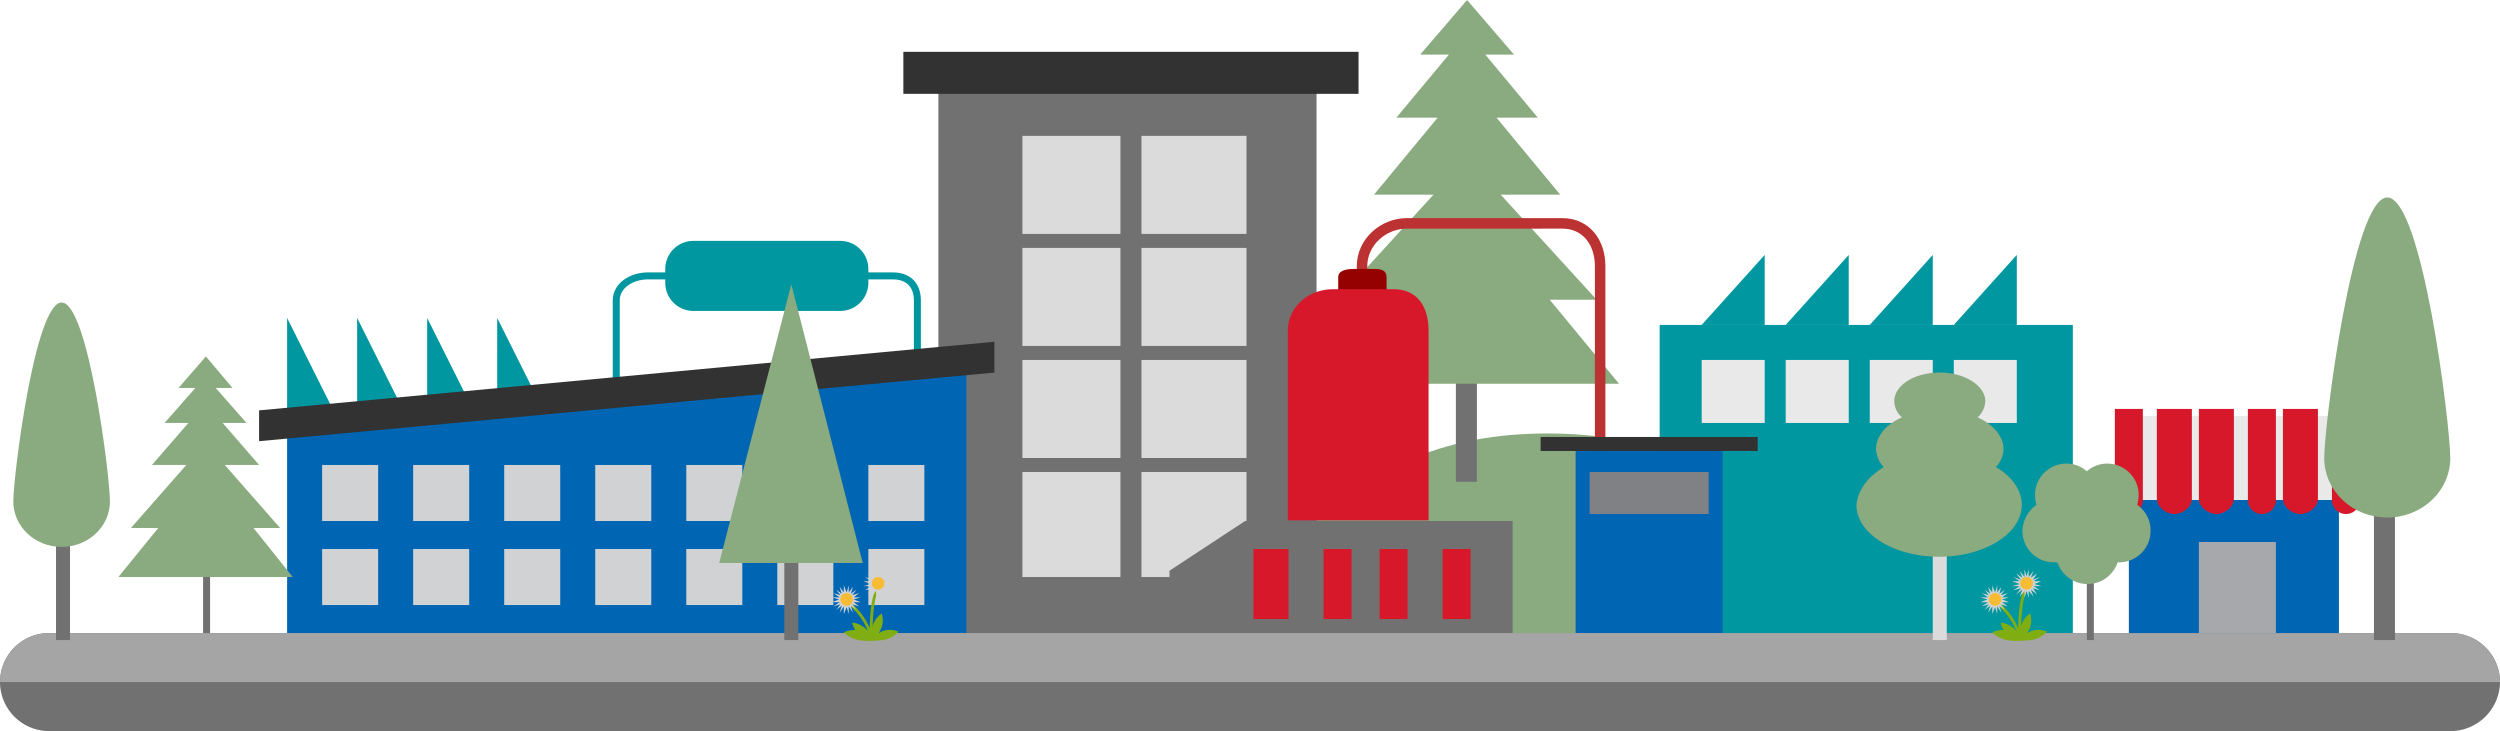
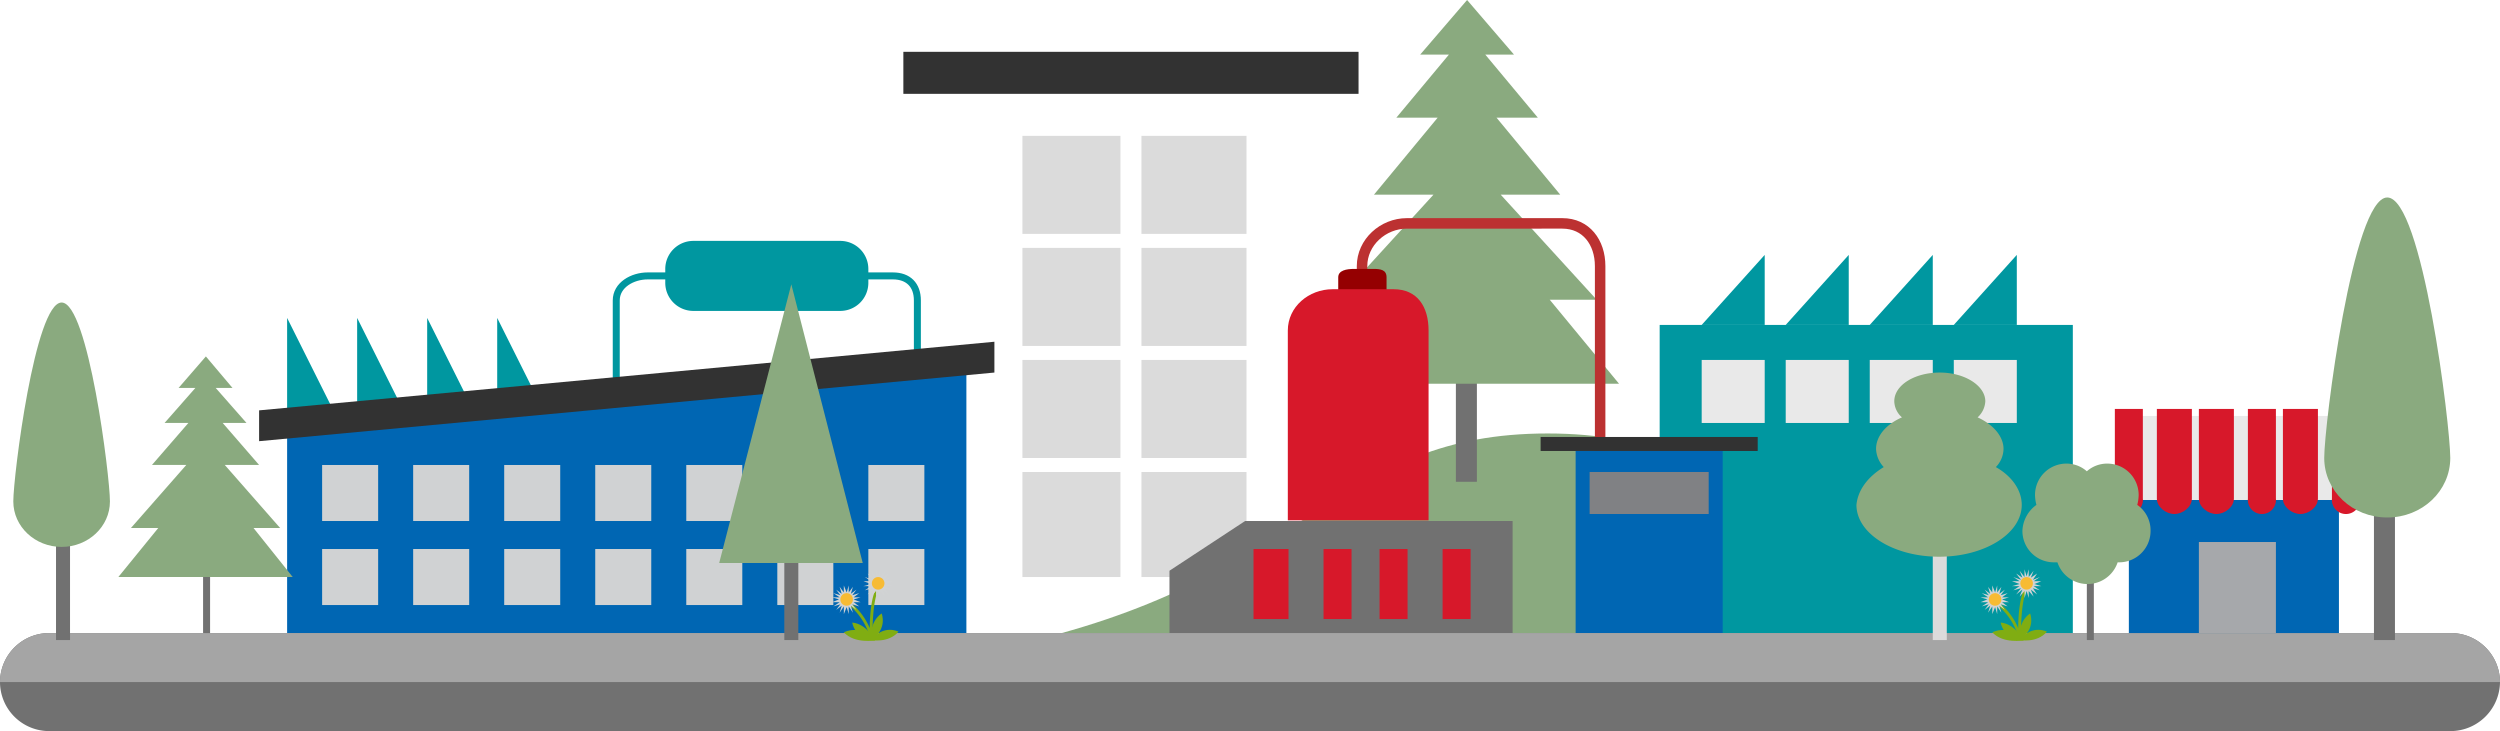
<svg xmlns="http://www.w3.org/2000/svg" viewBox="-7624 49.654 715 209.092">
  <defs>
    <style>
      .cls-1 {
        fill: #8aaa7f;
      }

      .cls-2 {
        fill: #717171;
      }

      .cls-3 {
        fill: #323232;
      }

      .cls-4 {
        fill: #dbdbdb;
      }

      .cls-12, .cls-5 {
        fill: none;
        stroke-miterlimit: 10;
      }

      .cls-5 {
        stroke: #0097a0;
        stroke-width: 2px;
      }

      .cls-6 {
        fill: #0097a0;
      }

      .cls-7 {
        fill: #0066b3;
      }

      .cls-8 {
        fill: #d0d2d3;
      }

      .cls-9 {
        fill: #231f20;
        opacity: 0.12;
      }

      .cls-10 {
        fill: #e9e9e9;
      }

      .cls-11 {
        fill: #d7182a;
      }

      .cls-12 {
        stroke: #bc3131;
        stroke-width: 3px;
      }

      .cls-13 {
        fill: #950001;
      }

      .cls-14 {
        fill: #808184;
      }

      .cls-15 {
        fill: #a5a5a5;
      }

      .cls-16 {
        fill: #80ad12;
      }

      .cls-17 {
        fill: #d1d3d4;
      }

      .cls-18 {
        fill: #f7bb34;
      }

      .cls-19 {
        fill: #a6a8ab;
      }
    </style>
  </defs>
  <g id="Group_679" data-name="Group 679" transform="translate(-7987)">
    <g id="Group_670" data-name="Group 670" transform="translate(659.014 172.225)">
      <path id="Path_914" data-name="Path 914" class="cls-1" d="M147.8,120.983C226.911,101.555,234.321,61.9,294.405,61.9S361.9,101.555,441.01,120.983Z" transform="translate(-147.8 -60.498)" />
    </g>
    <g id="Group_657" data-name="Group 657" transform="translate(739.126 49.654)">
      <rect id="Rectangle_553" data-name="Rectangle 553" class="cls-2" width="6.008" height="58.081" transform="translate(40.256 79.711)" />
      <path id="Path_883" data-name="Path 883" class="cls-1" d="M187.8,109.754,207.628,85.72H194.209l27.438-30.042H204.624l18.225-22.031H211.033l15.021-18.025h-8.211L231.261,0,244.68,15.622h-8.211l15.021,18.025H239.673L257.9,55.678H240.874L268.313,85.72H254.894l19.828,24.034Z" transform="translate(-187.8)" />
    </g>
    <g id="Group_659" data-name="Group 659" transform="translate(621.361 64.475)">
-       <rect id="Rectangle_554" data-name="Rectangle 554" class="cls-2" width="108.151" height="158.221" transform="translate(10.014 8.011)" />
      <path id="Path_942" data-name="Path 942" class="cls-3" d="M0,0H130.182V12.017H0Z" />
      <g id="Group_658" data-name="Group 658" transform="translate(34.048 24.034)">
        <rect id="Rectangle_556" data-name="Rectangle 556" class="cls-4" width="28.039" height="28.039" transform="translate(0 32.045)" />
        <rect id="Rectangle_557" data-name="Rectangle 557" class="cls-4" width="28.039" height="28.039" transform="translate(0 64.09)" />
        <rect id="Rectangle_558" data-name="Rectangle 558" class="cls-4" width="28.039" height="30.042" transform="translate(0 96.134)" />
        <rect id="Rectangle_559" data-name="Rectangle 559" class="cls-4" width="30.042" height="28.039" transform="translate(34.048 32.045)" />
        <rect id="Rectangle_560" data-name="Rectangle 560" class="cls-4" width="28.039" height="28.039" />
        <rect id="Rectangle_561" data-name="Rectangle 561" class="cls-4" width="30.042" height="28.039" transform="translate(34.048)" />
        <rect id="Rectangle_562" data-name="Rectangle 562" class="cls-4" width="30.042" height="28.039" transform="translate(34.048 64.09)" />
        <rect id="Rectangle_563" data-name="Rectangle 563" class="cls-4" width="30.042" height="30.042" transform="translate(34.048 96.134)" />
      </g>
    </g>
    <path id="Path_885" data-name="Path 885" class="cls-5" d="M88,87.467V46.41C88,42,92.606,39.4,97.013,39.4h70.1c4.406,0,7.01,2.6,7.01,7.01V79.456" transform="translate(451.247 89.164)" />
    <path id="Path_886" data-name="Path 886" class="cls-6" d="M153.081,46.417a8.035,8.035,0,0,1-8.011,8.011H103.011A8.035,8.035,0,0,1,95,46.417V42.411a8.035,8.035,0,0,1,8.011-8.011H145.07a8.035,8.035,0,0,1,8.011,8.011Z" transform="translate(458.266 84.15)" />
    <path id="Path_887" data-name="Path 887" class="cls-6" d="M41,45.4V73.439H55.02Z" transform="translate(404.115 95.181)" />
    <path id="Path_888" data-name="Path 888" class="cls-6" d="M51,45.4V73.439H65.02Z" transform="translate(414.143 95.181)" />
    <path id="Path_889" data-name="Path 889" class="cls-6" d="M61,45.4V73.439H75.02Z" transform="translate(424.171 95.181)" />
    <path id="Path_890" data-name="Path 890" class="cls-6" d="M71,45.4V73.439H85.02Z" transform="translate(434.199 95.181)" />
    <path id="Path_891" data-name="Path 891" class="cls-7" d="M235.272,127.5H41V71.425L235.272,53.4Z" transform="translate(404.115 103.203)" />
    <path id="Path_892" data-name="Path 892" class="cls-3" d="M37,68.427V77.24L247.294,57.612V48.8Z" transform="translate(400.104 98.591)" />
    <g id="Group_660" data-name="Group 660" transform="translate(455.129 182.64)">
      <rect id="Rectangle_564" data-name="Rectangle 564" class="cls-8" width="16.022" height="16.022" />
      <rect id="Rectangle_565" data-name="Rectangle 565" class="cls-8" width="16.022" height="16.022" transform="translate(0 24.034)" />
      <rect id="Rectangle_566" data-name="Rectangle 566" class="cls-8" width="16.022" height="16.022" transform="translate(26.036)" />
      <rect id="Rectangle_567" data-name="Rectangle 567" class="cls-8" width="16.022" height="16.022" transform="translate(26.036 24.034)" />
      <rect id="Rectangle_568" data-name="Rectangle 568" class="cls-8" width="16.022" height="16.022" transform="translate(52.073)" />
      <rect id="Rectangle_569" data-name="Rectangle 569" class="cls-8" width="16.022" height="16.022" transform="translate(52.073 24.034)" />
      <rect id="Rectangle_570" data-name="Rectangle 570" class="cls-8" width="16.022" height="16.022" transform="translate(78.109)" />
      <rect id="Rectangle_571" data-name="Rectangle 571" class="cls-8" width="16.022" height="16.022" transform="translate(78.109 24.034)" />
      <rect id="Rectangle_572" data-name="Rectangle 572" class="cls-8" width="16.022" height="16.022" transform="translate(104.146)" />
      <rect id="Rectangle_573" data-name="Rectangle 573" class="cls-8" width="16.022" height="16.022" transform="translate(104.146 24.034)" />
      <rect id="Rectangle_574" data-name="Rectangle 574" class="cls-8" width="16.022" height="16.022" transform="translate(130.182)" />
      <rect id="Rectangle_575" data-name="Rectangle 575" class="cls-8" width="16.022" height="16.022" transform="translate(130.182 24.034)" />
      <rect id="Rectangle_576" data-name="Rectangle 576" class="cls-8" width="16.022" height="16.022" transform="translate(156.218)" />
      <rect id="Rectangle_577" data-name="Rectangle 577" class="cls-8" width="16.022" height="16.022" transform="translate(156.218 24.034)" />
    </g>
    <path id="Path_894" data-name="Path 894" class="cls-9" d="M235.272,53.4Z" transform="translate(404.115 103.203)" />
    <g id="Group_663" data-name="Group 663" transform="translate(837.664 122.556)">
      <rect id="Rectangle_578" data-name="Rectangle 578" class="cls-6" width="118.165" height="88.123" transform="translate(0 20.028)" />
      <path id="Path_895" data-name="Path 895" class="cls-6" d="M261.025,36.4V56.428H243Z" transform="translate(-230.983 -36.4)" />
      <path id="Path_896" data-name="Path 896" class="cls-6" d="M273.025,36.4V56.428H255Z" transform="translate(-218.95 -36.4)" />
      <path id="Path_897" data-name="Path 897" class="cls-6" d="M285.025,36.4V56.428H267Z" transform="translate(-206.916 -36.4)" />
      <path id="Path_898" data-name="Path 898" class="cls-6" d="M297.025,36.4V56.428H279Z" transform="translate(-194.882 -36.4)" />
      <g id="Group_662" data-name="Group 662" transform="translate(12.017 30.042)">
        <rect id="Rectangle_579" data-name="Rectangle 579" class="cls-10" width="18.025" height="18.025" />
        <rect id="Rectangle_580" data-name="Rectangle 580" class="cls-10" width="18.025" height="18.025" transform="translate(24.034)" />
        <rect id="Rectangle_581" data-name="Rectangle 581" class="cls-10" width="18.025" height="18.025" transform="translate(48.067)" />
        <rect id="Rectangle_582" data-name="Rectangle 582" class="cls-10" width="18.025" height="18.025" transform="translate(72.101)" />
      </g>
    </g>
    <g id="Group_665" data-name="Group 665" transform="translate(697.468 113.543)">
      <path id="Path_899" data-name="Path 899" class="cls-2" d="M265.137,74.4H188.63L167,88.62v17.825h98.137Z" transform="translate(-167 10.719)" />
      <g id="Group_664" data-name="Group 664" transform="translate(24.034 93.13)">
        <rect id="Rectangle_583" data-name="Rectangle 583" class="cls-11" width="10.014" height="20.028" />
        <rect id="Rectangle_584" data-name="Rectangle 584" class="cls-11" width="8.011" height="20.028" transform="translate(20.028)" />
        <rect id="Rectangle_585" data-name="Rectangle 585" class="cls-11" width="8.011" height="20.028" transform="translate(36.05)" />
        <rect id="Rectangle_586" data-name="Rectangle 586" class="cls-11" width="8.011" height="20.028" transform="translate(54.076)" />
      </g>
      <path id="Path_900" data-name="Path 900" class="cls-12" d="M194.5,60.941V44.117c0-6.81,6.008-12.217,12.818-12.217H251.78c6.809,0,10.815,5.408,10.815,12.217V96.991" transform="translate(-139.423 -31.9)" />
      <path id="Path_901" data-name="Path 901" class="cls-13" d="M204.919,58.428V40.8c0-2.2-1.8-2.4-3.805-2.4h-5.408c-2.2,0-4.606.4-4.606,2.4V58.428Z" transform="translate(-142.833 -25.382)" />
      <path id="Path_902" data-name="Path 902" class="cls-11" d="M224.156,107.593V53.117c0-6.81-3.2-11.817-10.014-11.817H196.718c-6.81,0-12.818,5.007-12.818,11.817v54.276h40.256Z" transform="translate(-150.053 -22.474)" />
      <rect id="Rectangle_587" data-name="Rectangle 587" class="cls-3" width="62.087" height="4.006" transform="translate(106.148 61.085)" />
      <rect id="Rectangle_588" data-name="Rectangle 588" class="cls-7" width="42.059" height="52.073" transform="translate(116.162 65.091)" />
      <rect id="Rectangle_589" data-name="Rectangle 589" class="cls-14" width="34.048" height="12.017" transform="translate(120.168 71.099)" />
    </g>
    <path id="Path_906" data-name="Path 906" class="cls-2" d="M715,104.42a14.192,14.192,0,0,1-14.02,14.02H14.02A14.061,14.061,0,0,1,0,104.42H0A14.061,14.061,0,0,1,14.02,90.4H700.98A14.061,14.061,0,0,1,715,104.42Z" transform="translate(363 140.307)" />
    <path id="Path_907" data-name="Path 907" class="cls-15" d="M700.98,90.4H14.02A14.061,14.061,0,0,0,0,104.42H715A14.061,14.061,0,0,0,700.98,90.4Z" transform="translate(363 140.307)" />
    <g id="Group_667" data-name="Group 667" transform="translate(366.805 136.175)">
      <rect id="Rectangle_591" data-name="Rectangle 591" class="cls-2" width="4.006" height="56.078" transform="translate(12.217 40.457)" />
      <path id="Path_908" data-name="Path 908" class="cls-1" d="M1.9,100.08c0,7.21,6.209,13.018,13.819,13.018s13.819-5.808,13.819-13.018S23.33,43.2,15.719,43.2,1.9,92.869,1.9,100.08Z" transform="translate(-1.9 -43.2)" />
    </g>
    <g id="Group_668" data-name="Group 668" transform="translate(396.847 151.591)">
      <rect id="Rectangle_592" data-name="Rectangle 592" class="cls-2" width="2.003" height="32.045" transform="translate(24.234 47.066)" />
      <path id="Path_910" data-name="Path 910" class="cls-1" d="M16.9,111.988l11.416-14.02H20.505L36.327,79.943H26.513L36.928,67.927h-6.81l8.812-10.014H34.124L41.935,48.9l7.611,9.013H44.739l8.812,10.014h-6.81L57.156,79.943H47.343L63.165,97.969H55.554l11.216,14.02Z" transform="translate(-16.9 -48.9)" />
    </g>
    <g id="Group_669" data-name="Group 669" transform="translate(568.688 130.367)">
      <path id="Path_943" data-name="Path 943" class="cls-2" d="M0,0H4.006V38.053H0Z" transform="translate(18.626 64.29)" />
      <path id="Path_912" data-name="Path 912" class="cls-1" d="M143.757,120.312,123.329,40.6,102.7,120.312Z" transform="translate(-102.7 -39.999)" />
    </g>
    <g id="Group_671" data-name="Group 671" transform="translate(893.942 156.203)">
      <rect id="Rectangle_594" data-name="Rectangle 594" class="cls-4" width="4.006" height="32.045" transform="translate(21.831 44.462)" />
      <path id="Path_916" data-name="Path 916" class="cls-1" d="M272.911,80.238a8.023,8.023,0,0,1-2.2-5.207c0-3.605,2.8-7.01,7.41-9.013a6.308,6.308,0,0,1-2.2-4.606c0-4.606,5.808-8.211,13.018-8.211s13.018,3.805,13.018,8.211a6.662,6.662,0,0,1-2.2,4.606c4.406,2,7.41,5.408,7.41,9.013a7.631,7.631,0,0,1-2.2,5.207c4.606,2.6,7.41,6.609,7.41,10.815,0,8.211-10.615,14.821-23.633,14.821S265.1,99.264,265.1,91.053C265.5,86.847,268.3,83.042,272.911,80.238Z" transform="translate(-265.1 -53.2)" />
    </g>
    <g id="Group_672" data-name="Group 672" transform="translate(929.392 212.482)">
      <path id="Path_918" data-name="Path 918" class="cls-16" d="M296.214,90.464s-4.206-2.2-7.811,2.4C288.2,92.867,293.41,93.868,296.214,90.464Z" transform="translate(-277.187 -72.639)" />
      <path id="Path_919" data-name="Path 919" class="cls-16" d="M291.466,87.6s1.8,4.406-3,7.611C288.261,95.211,287.861,90,291.466,87.6Z" transform="translate(-277.246 -74.982)" />
      <path id="Path_920" data-name="Path 920" class="cls-16" d="M285.7,88.9s.6,4.807,6.609,5.007C292.109,93.907,289.906,89.3,285.7,88.9Z" transform="translate(-279.892 -73.679)" />
      <path id="Path_921" data-name="Path 921" class="cls-16" d="M284.5,90.639s4.606-2.6,9.013,2.4C293.312,92.842,287.7,94.044,284.5,90.639Z" transform="translate(-281.095 -72.614)" />
      <path id="Path_922" data-name="Path 922" class="cls-16" d="M291.309,98.12a18.3,18.3,0,0,0-6.209-9.213l.6-.6a18.959,18.959,0,0,1,5.608,7.41c0-3.4.4-9.413,2.2-12.017l.6.4c-2.2,3.2-2,13.819-2,13.819Z" transform="translate(-280.494 -78.893)" />
      <path id="Path_923" data-name="Path 923" class="cls-17" d="M291.506,83.3l.6-2v2.2l1.4-1.8-.8,2,1.8-1.2-1.2,1.8,2-.8-1.8,1.2h2.2l-2,.8,2,.6h-2.2l1.8,1.2-2-.6,1.2,1.8-1.8-1.4.8,2-1.4-1.6v2l-.6-2-.6,2v-2l-1.4,1.6.8-2-1.8,1.4,1.4-1.8-2.2.6,1.8-1.2h-2.2l2.2-.6-2.2-.8h2.2l-1.8-1.2,2.2.8-1.4-1.8,1.8,1.2-.8-2,1.4,1.8V81.3Z" transform="translate(-278.287 -81.3)" />
      <circle id="Ellipse_135" data-name="Ellipse 135" class="cls-18" cx="1.803" cy="1.803" r="1.803" transform="translate(11.416 2.203)" />
      <path id="Path_924" data-name="Path 924" class="cls-17" d="M287.006,85.6l.6-2v2l1.2-1.6-.6,2,1.6-1.2-1.2,1.6,2-.6-1.6,1.2h2l-2,.6,2,.8h-2l1.6,1.2-2-.6,1.2,1.6-1.6-1.2.6,2-1.2-1.8v2.2l-.6-2-.8,2v-2.2l-1.2,1.8.6-2-1.6,1.2,1.2-1.6-2,.6,1.8-1.2h-2.2l2-.8-2-.6H285l-1.8-1.2,2,.6L284,84.8l1.6,1.2-.6-2,1.2,1.6v-2Z" transform="translate(-282.8 -78.994)" />
      <circle id="Ellipse_136" data-name="Ellipse 136" class="cls-18" cx="1.803" cy="1.803" r="1.803" transform="translate(2.403 6.81)" />
    </g>
    <g id="Group_673" data-name="Group 673" transform="translate(600.933 212.482)">
      <path id="Path_925" data-name="Path 925" class="cls-16" d="M132.214,90.464s-4.206-2.2-7.811,2.4C124.2,92.867,129.41,93.868,132.214,90.464Z" transform="translate(-113.187 -72.639)" />
      <path id="Path_926" data-name="Path 926" class="cls-16" d="M127.466,87.6s1.8,4.406-3,7.611C124.261,95.211,123.861,90,127.466,87.6Z" transform="translate(-113.246 -74.982)" />
      <path id="Path_927" data-name="Path 927" class="cls-16" d="M121.7,88.9s.6,4.807,6.609,5.007C128.109,93.907,125.906,89.3,121.7,88.9Z" transform="translate(-115.892 -73.679)" />
      <path id="Path_928" data-name="Path 928" class="cls-16" d="M120.5,90.639s4.606-2.6,9.013,2.4C129.312,92.842,123.7,94.044,120.5,90.639Z" transform="translate(-117.095 -72.614)" />
      <path id="Path_929" data-name="Path 929" class="cls-16" d="M127.309,98.12a18.3,18.3,0,0,0-6.209-9.213l.6-.6a18.958,18.958,0,0,1,5.608,7.41c0-3.4.4-9.413,2.2-12.017l.6.4c-2.2,3.2-2,13.819-2,13.819Z" transform="translate(-116.494 -78.893)" />
      <path id="Path_930" data-name="Path 930" class="cls-17" d="M127.506,83.3l.6-2v2.2l1.4-1.8-.8,2,1.8-1.2-1.2,1.8,2-.8-1.8,1.2h2.2l-2,.8,2,.6h-2.2l1.8,1.2-2-.6,1.2,1.8-1.8-1.4.8,2-1.4-1.6v2l-.6-2-.6,2v-2l-1.4,1.6.8-2-1.8,1.4,1.4-1.8-2.2.6,1.8-1.2h-2.2l2.2-.6-2.2-.8h2.2l-1.8-1.2,2.2.8-1.4-1.8,1.8,1.2-.8-2,1.4,1.8V81.3Z" transform="translate(-114.287 -81.3)" />
      <circle id="Ellipse_137" data-name="Ellipse 137" class="cls-18" cx="1.803" cy="1.803" r="1.803" transform="translate(11.416 2.203)" />
      <path id="Path_931" data-name="Path 931" class="cls-17" d="M123.006,85.6l.6-2v2l1.2-1.6-.6,2,1.6-1.2-1.2,1.6,2-.6-1.6,1.2h2l-2,.6,2,.8h-2l1.6,1.2-2-.6,1.2,1.6-1.6-1.2.6,2-1.2-1.8v2.2l-.6-2-.8,2v-2.2l-1.2,1.8.6-2-1.6,1.2,1.2-1.6-2,.6,1.8-1.2h-2.2l2-.8-2-.6H121l-1.8-1.2,2,.6L120,84.8l1.6,1.2-.6-2,1.2,1.6v-2Z" transform="translate(-118.8 -78.994)" />
      <circle id="Ellipse_138" data-name="Ellipse 138" class="cls-18" cx="1.803" cy="1.803" r="1.803" transform="translate(2.403 6.81)" />
    </g>
    <g id="Group_676" data-name="Group 676" transform="translate(967.846 166.617)">
      <g id="Group_675" data-name="Group 675">
        <rect id="Rectangle_595" data-name="Rectangle 595" class="cls-7" width="60.084" height="48.067" transform="translate(4.006 16.022)" />
        <rect id="Rectangle_596" data-name="Rectangle 596" class="cls-10" width="60.084" height="24.034" transform="translate(4.006 2.003)" />
        <g id="Group_674" data-name="Group 674">
          <path id="Path_932" data-name="Path 932" class="cls-11" d="M302,58.4V84.036a4.024,4.024,0,1,0,8.011,0V58.4Z" transform="translate(-302 -58.4)" />
          <path id="Path_933" data-name="Path 933" class="cls-11" d="M308,58.4V84.036c0,2.4,2.6,4.406,5.007,4.406s5.007-2,5.007-4.406V58.4Z" transform="translate(-295.983 -58.4)" />
          <path id="Path_934" data-name="Path 934" class="cls-11" d="M314,58.4V84.036c0,2.4,2.6,4.406,5.007,4.406s5.007-2,5.007-4.406V58.4Z" transform="translate(-289.966 -58.4)" />
          <path id="Path_935" data-name="Path 935" class="cls-11" d="M321,58.4V84.036a4.024,4.024,0,1,0,8.011,0V58.4Z" transform="translate(-282.947 -58.4)" />
          <path id="Path_936" data-name="Path 936" class="cls-11" d="M326,58.4V84.036c0,2.4,2.6,4.406,5.007,4.406s5.007-2,5.007-4.406V58.4Z" transform="translate(-277.933 -58.4)" />
          <path id="Path_937" data-name="Path 937" class="cls-11" d="M333,58.4V84.036a4.024,4.024,0,1,0,8.011,0V58.4Z" transform="translate(-270.913 -58.4)" />
        </g>
      </g>
      <rect id="Rectangle_597" data-name="Rectangle 597" class="cls-19" width="22.031" height="26.036" transform="translate(24.034 38.053)" />
    </g>
    <g id="Group_677" data-name="Group 677" transform="translate(941.409 182.239)">
      <rect id="Rectangle_598" data-name="Rectangle 598" class="cls-2" width="2.003" height="32.045" transform="translate(18.426 18.426)" />
      <path id="Path_938" data-name="Path 938" class="cls-1" d="M292.806,78.017a11.822,11.822,0,0,1-.4-2.8,8.975,8.975,0,0,1,9.013-9.013,8.726,8.726,0,0,1,5.808,2.2,8.725,8.725,0,0,1,5.808-2.2,8.975,8.975,0,0,1,9.013,9.013,11.818,11.818,0,0,1-.4,2.8,8.845,8.845,0,0,1,3.805,7.41,8.975,8.975,0,0,1-9.013,9.013h-.4a9.077,9.077,0,0,1-17.224,0h-1a8.975,8.975,0,0,1-9.013-9.013A9.567,9.567,0,0,1,292.806,78.017Z" transform="translate(-288.8 -66.2)" />
    </g>
    <g id="Group_678" data-name="Group 678" transform="translate(1027.729 106.133)">
      <rect id="Rectangle_599" data-name="Rectangle 599" class="cls-2" width="6.008" height="74.104" transform="translate(14.22 52.473)" />
      <path id="Path_940" data-name="Path 940" class="cls-1" d="M331.9,102.7c0,9.413,8.011,17.024,18.025,17.024s18.025-7.611,18.025-17.024-8.011-74.5-18.025-74.5C340.112,28.2,331.9,93.291,331.9,102.7Z" transform="translate(-331.9 -28.2)" />
    </g>
  </g>
</svg>